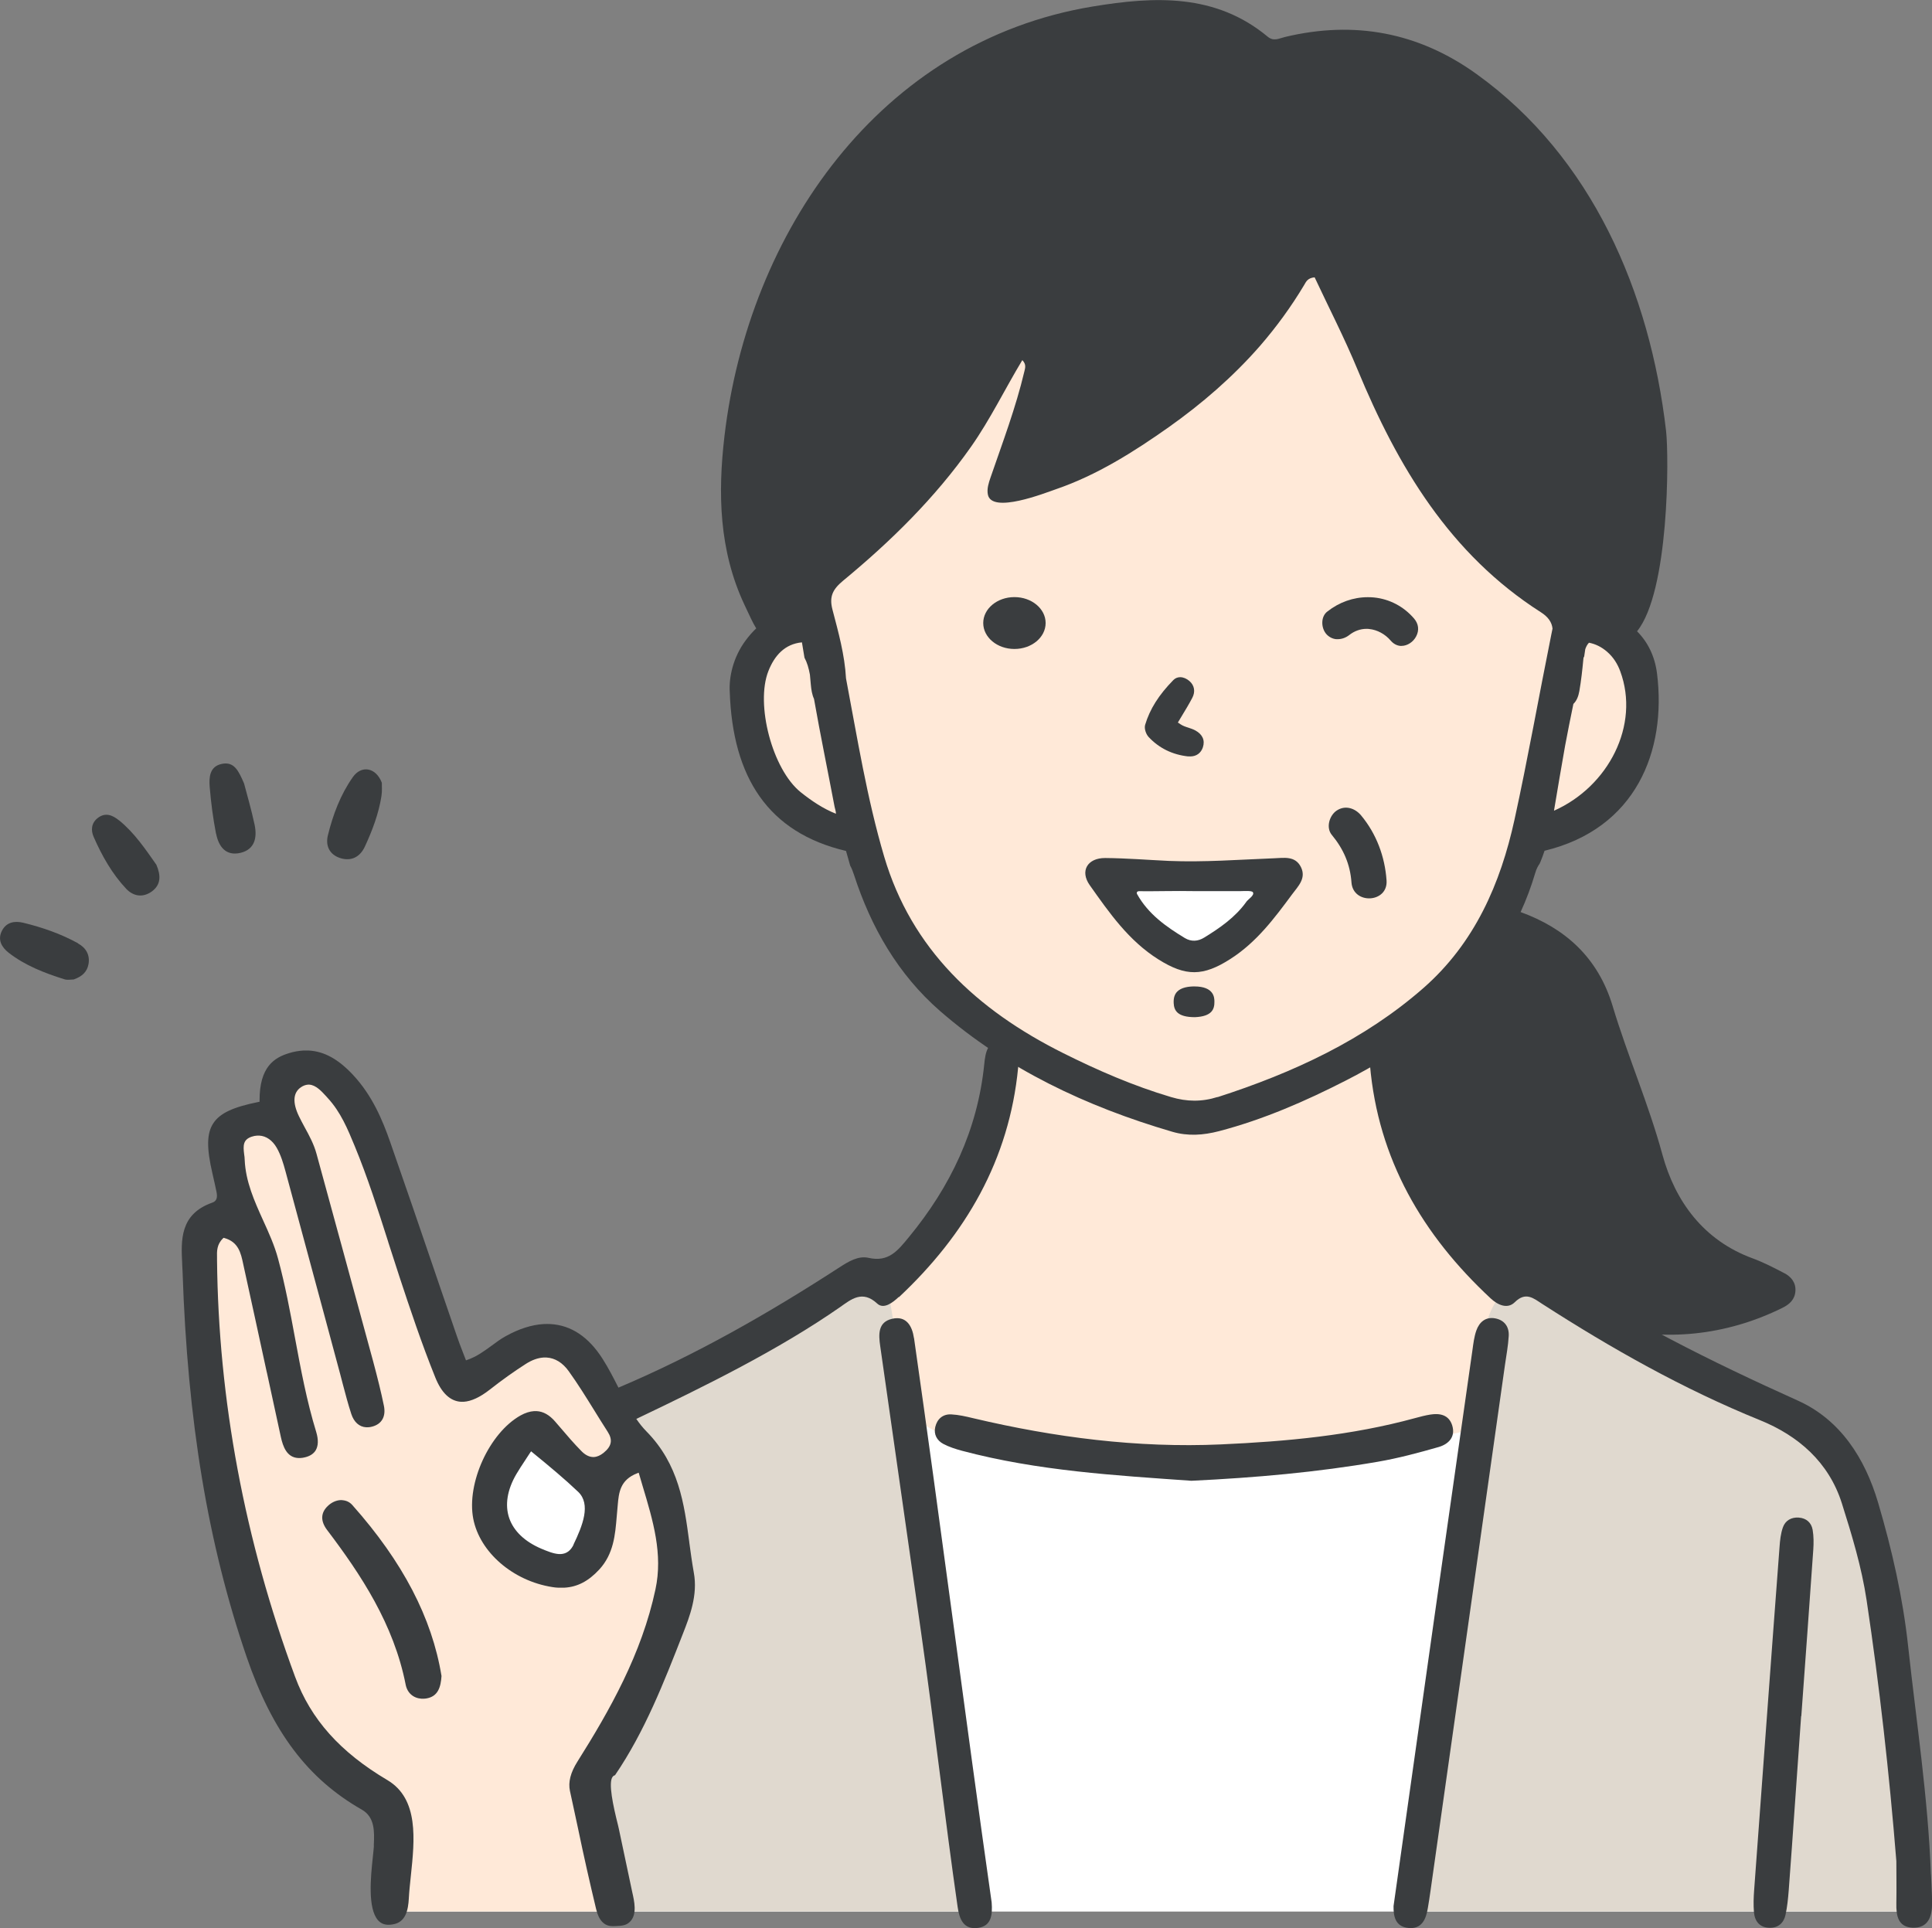
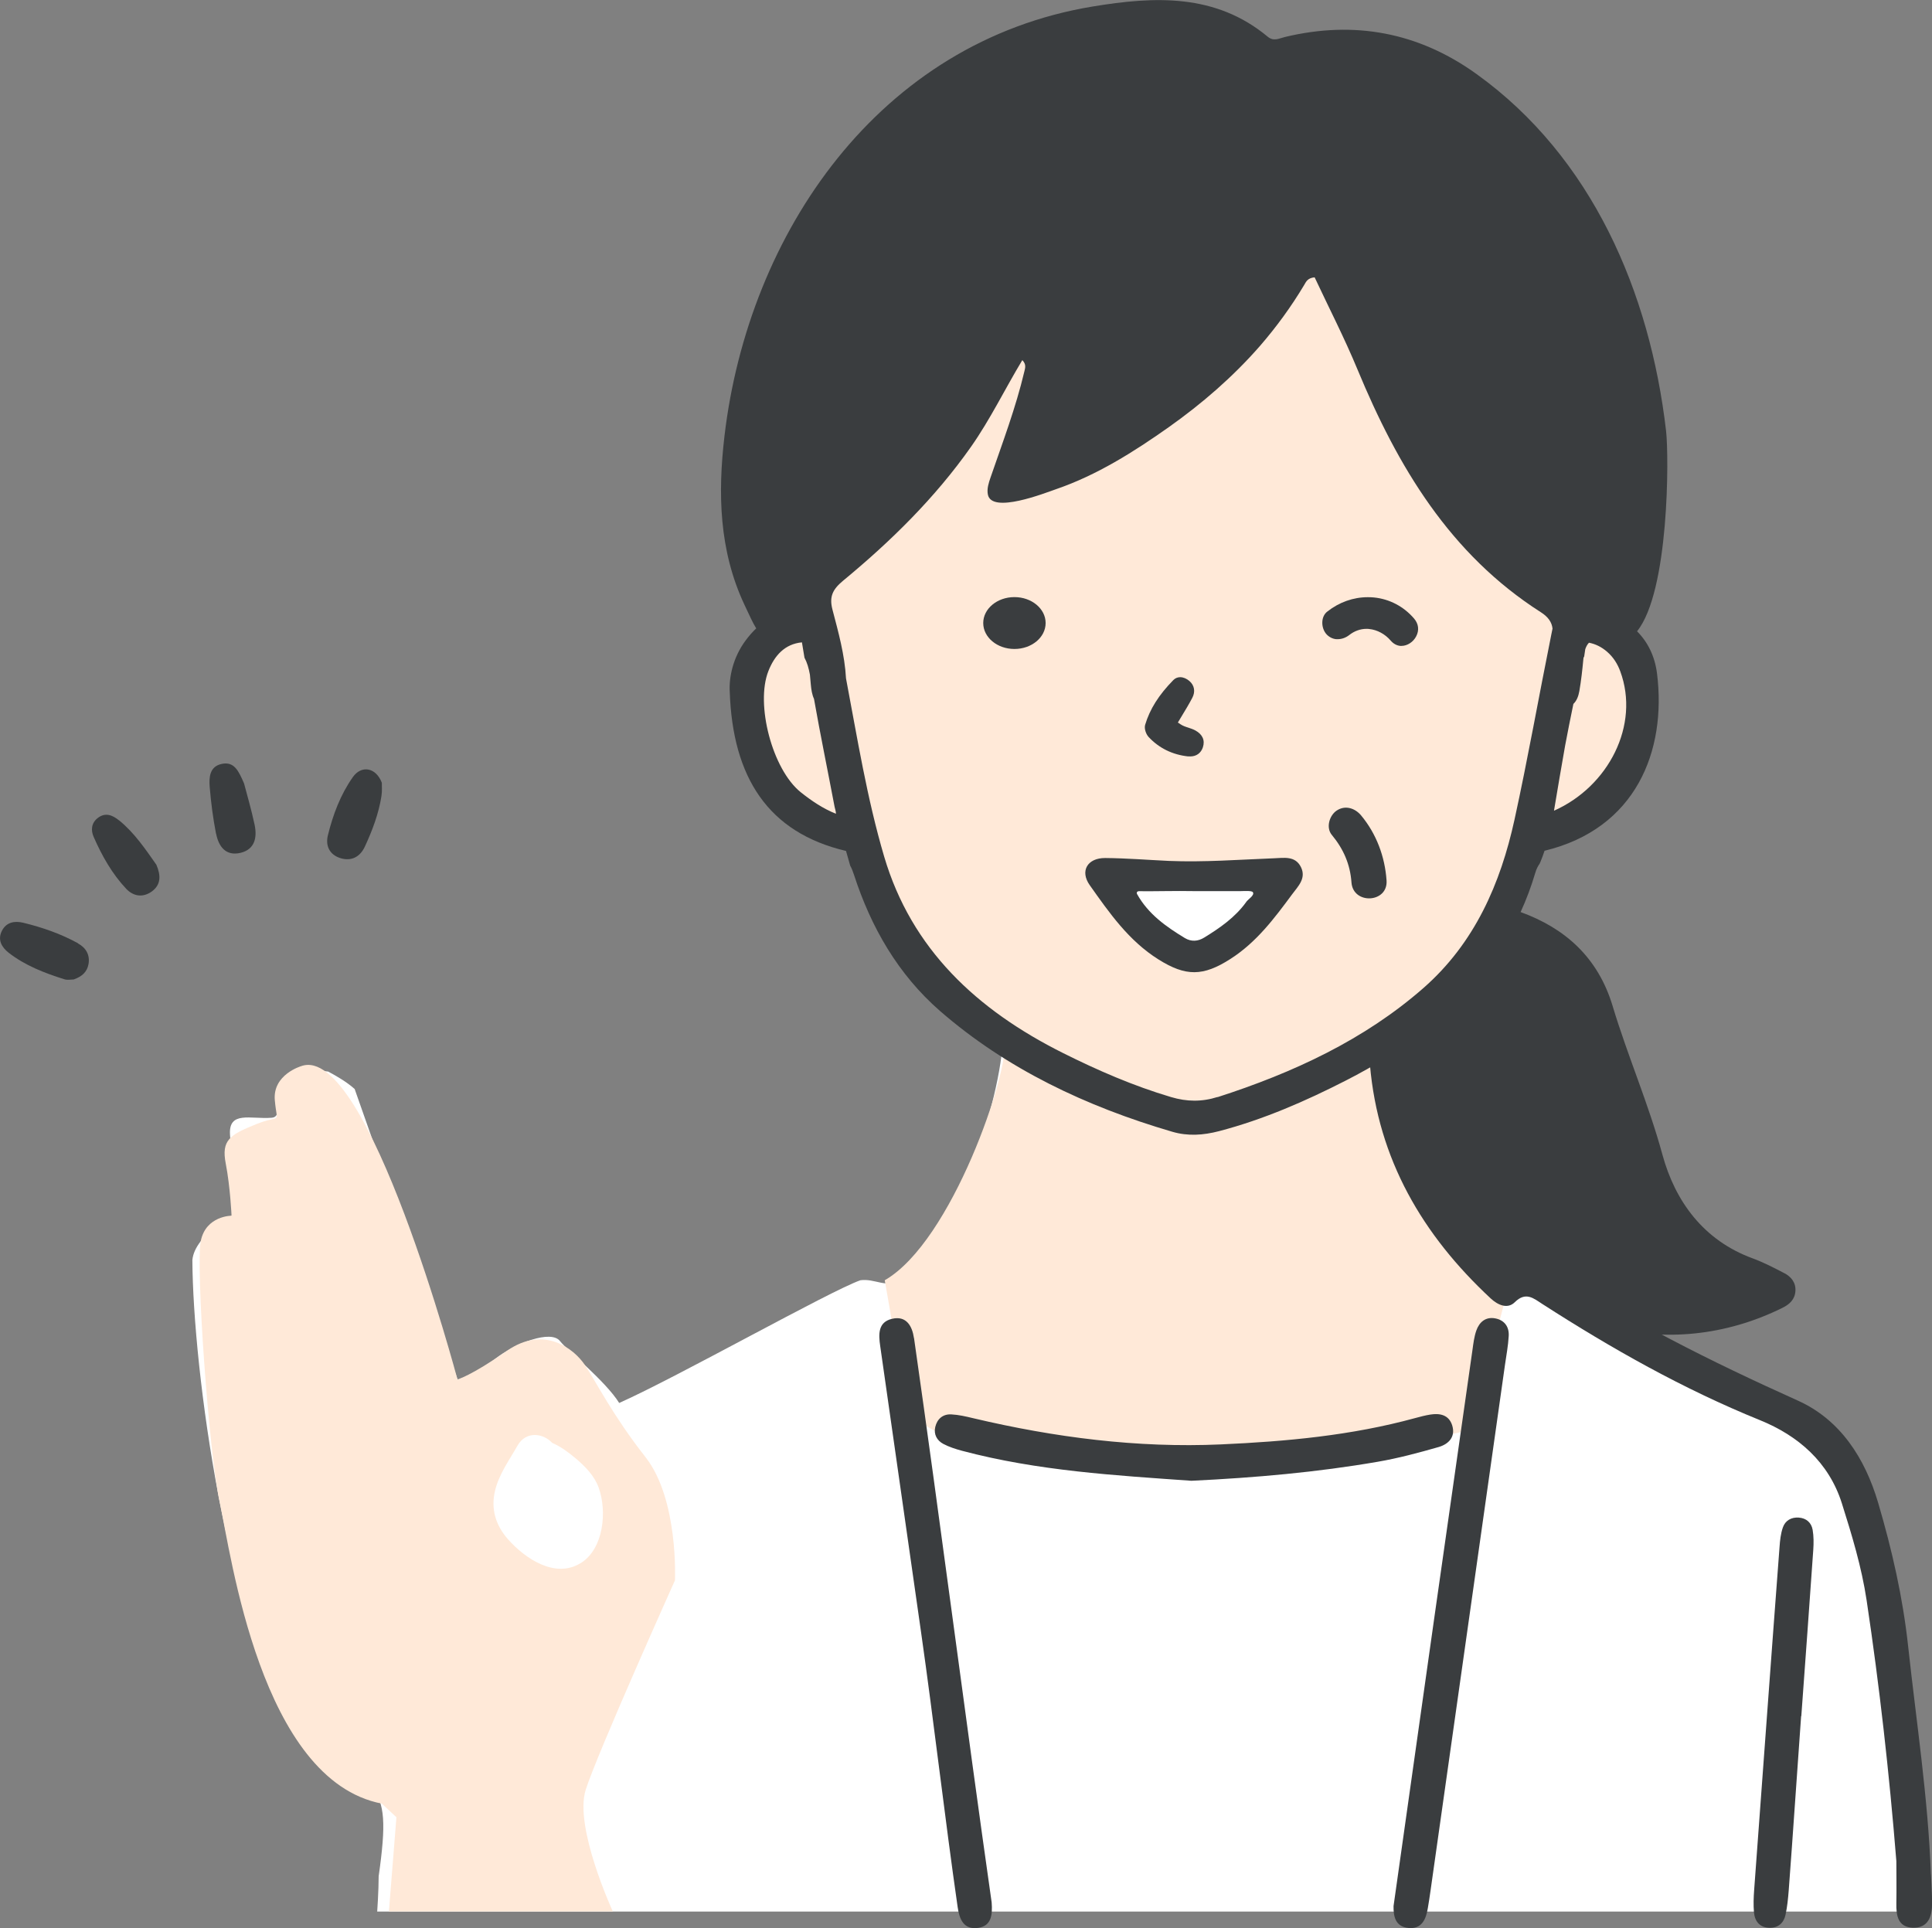
<svg xmlns="http://www.w3.org/2000/svg" id="_レイヤー_2" data-name="レイヤー 2" viewBox="0 0 213.02 212.6">
  <rect x="0" y="0" width="213.02" height="212.6" fill="#808080" stroke="none" />
  <defs>
    <style>
      .cls-1 {
        fill: #3a3d3f;
      }

      .cls-2 {
        fill: #fff;
      }

      .cls-3 {
        fill: #e0d9cf;
      }

      .cls-4 {
        fill: #ffe9d8;
      }
    </style>
  </defs>
  <g id="_レイヤー_1-2" data-name="レイヤー 1">
    <g>
      <g id="_女性_黒髪_ポニーテール" data-name="女性⑦黒髪 ポニーテール">
        <path id="_白" data-name="白" class="cls-2" d="M211.05,210.76s-1.91-24.34-2.83-30.47c-2.57-24.34-9.35-22.62-27.34-32.14-18.4-14.29-19.46-14.01-27.63-34.28,11.41-7.88,11.21-9.36,15.84-21.85,0,0,7.05-1.62,8.73-3.87,1.68-2.25,4.68-8.38,3.41-12.54-1.27-4.16.35-2.77-3.53-6.42-3.87-3.64-28.73-41.27-28.73-41.27l-8.92-1.66-28.21,9.93s-24.08,30.75-25.57,32.52c-3.42,1.75-9.65,19.98,8.64,23.43,0,0,4.51,17.17,15.61,21.97.4,4.77-5.09,23.79-10.98,27.06-1.91.92-3.06-.23-4.68,0-3.42,1.21-20.18,10.68-26.59,13.53-1.47-2.38-5.77-5.84-6.52-6.82-.99-1.29-4.94.22-7.19,1.98-2.26,1.75-3.95,2.69-3.95,2.69-1.06-3.01-2.91-8.06-3.97-11.07-1.88-5.34-3.76-10.67-5.64-16.01-.63-1.8-1.27-3.6-1.9-5.4,0,0-.02-.02-.03-.02-.83-.73-1.85-1.34-2.88-1.89-.49-.07-.99-.11-1.46-.1-1.08.02-2.23.73-2.94,1.51-.54.6-.92,1.35-1.1,2.13-.14.62.1,1.48-.74,1.55-2.33.18-4.77-.8-4.59,1.89.18,2.69.78,8.59.78,8.59,0,0-4.66,2.34-4.93,5.21.07,12.11,3.81,40.18,11.46,51.31,8.53,7.79,10.74,5.02,9.08,16.64,0,1.62-.16,3.89-.16,3.89h27.1-.02s142.39,0,142.39,0Z" />
        <g id="_肌" data-name="肌">
          <path class="cls-4" d="M74.42,174.24s.41-8.92-3.25-13.57c-3.65-4.65-5.44-8.3-6.67-10.14-1.23-1.84-4.54-4.41-8.59-1.59-4.05,2.82-5.47,3.16-5.47,3.16,0,0-9.9-37.21-17.23-34.54,0,0-3.16.92-2.91,3.75.25,2.83.8,1.5-2.08,2.66-2.88,1.16-3.83,1.75-3.33,4.33.5,2.58.64,5.75.64,5.75,0,0-2.82,0-3.39,2.78-.57,2.79.86,23.17,2.09,28.86,1.24,5.7,4.52,30.61,17.87,33.19l1.61,1.5-.83,10.39h24.69s-4.3-9.31-2.99-13.42c1.31-4.11,9.85-23.11,9.85-23.11ZM64.05,172.34c-2.82,1.78-6.15-.48-8.03-2.6-1.36-1.53-1.92-3.34-1.44-5.36.43-1.82,1.58-3.39,2.49-4.99.93-1.63,2.83-1.36,3.81-.29.93.4,1.77,1.02,2.57,1.69,1.05.89,2.09,1.93,2.56,3.25.93,2.58.57,6.71-1.95,8.3Z" />
          <path class="cls-4" d="M174.06,69l-.94-2.2c-19.46-7.12-22.9-42.33-29.86-40.3-1.35,1.45-9.96,20.53-29.55,26.34,0,0,4.79-17.19-.16-19.34,0,0-13.5,20.35-25.34,27.93l1.73,6.96c-12.36-.44-9.65,21.49,4.46,23.23,0,0,5.9,19.43,16.37,23.2.51,3.29-5.78,22.07-13.22,26.35.86,4.87,1.57,8.62,1.66,13.56,8.02,10.41,46.35,6.92,64.08,2.69.21-2.58,1.08-4.76,1.27-7.34.3-4.04,1.76-6.98,2.3-11-3.62-2.99-8.44-7.77-9.37-10.95-2.9-9.98-4.36-14.71-4.36-14.71,0,0,11.08-5.47,15.97-21.69,0,0,10.78-2.18,11.61-9.13.83-6.95,1.45-13.31-6.64-13.6ZM131.65,105.67c-5.41-1.5-10.07-8.86-10.07-8.86h20.1c-5.99,8.43-10.03,8.86-10.03,8.86Z" />
        </g>
        <g id="_カラー" data-name="カラー">
-           <path class="cls-3" d="M73.86,171.79c.22,3.78-.75,7.57-2.32,10.98.26-.64.31-.76.26-.65-1.6,4.19-5.05,8.86-6.55,12.47-.39,1-.78,3.21-.78,3.39.19.48,3,12.41,3.08,12.78h40c-1.68-7.49-8.33-65.1-10.12-70.5,0,0-1.48-.06-4.92,2.31-4.45,3.46-19.58,9.5-25.48,13.78,3.89,4.29,6.51,9.54,6.82,15.43Z" />
-           <path class="cls-3" d="M168.12,141.16s-3.56.44-4.5,6.01c-.95,5.57-8.65,63.59-8.65,63.59h55.82s-1.78-29.58-4.15-38.23c-2.37-8.65-3.37-13.04-9.15-15.76-5.78-2.73-24.98-12.26-29.37-15.61Z" />
-         </g>
+           </g>
        <g id="_アウトライン" data-name="アウトライン">
          <g>
            <path class="cls-1" d="M212.9,206.69c-.31-8.44-1.6-16.77-2.51-25.15-.58-5.39-1.78-10.65-3.31-15.84-1.45-4.92-4.18-9.16-8.85-11.26-9.51-4.28-18.81-8.89-27.48-14.69-1.12-.75-2.35-1.33-3.69-1.05-1.55.32-2.41-.42-3.32-1.49-4.95-5.82-8.25-12.37-8.98-20.07-.12-1.28-.48-2.57-2.17-2.35-1.52.19-1.64,1.47-1.54,2.64.9,10.4,5.8,18.76,13.32,25.75.79.73,1.85,1.2,2.65.41,1.21-1.2,2.08-.42,3.01.18,7.66,4.93,15.55,9.39,24.03,12.83,4.21,1.71,7.58,4.62,9.02,9.16,1.11,3.51,2.18,7.04,2.73,10.69,1.42,9.47,2.49,18.98,3.28,28.77,0,1.39.03,3.03,0,4.66-.03,1.35.19,2.62,1.8,2.68,1.72.06,2.14-1.24,2.14-2.68,0-1.06-.08-2.13-.12-3.19Z" />
            <path class="cls-1" d="M100.77,147.54c-.19-1.32-.84-2.49-2.41-2.12-1.56.36-1.5,1.7-1.31,3,1.51,10.53,3.01,21.06,4.51,31.59,1.39,9.72,2.63,20.56,4.03,30.28.19,1.31.65,2.53,2.27,2.29,1.46-.22,1.58-1.45,1.48-2.8-2.89-20.29-5.64-41.82-8.56-62.23Z" />
            <path class="cls-1" d="M164.85,145.37c-1.05-.19-1.74.41-2.07,1.34-.24.68-.33,1.43-.43,2.16-1.4,9.8-2.8,19.6-4.19,29.4-1.45,10.21-3.04,21.54-4.51,31.91-.01,1.06.15,2.26,1.64,2.41,1.46.15,1.94-.95,2.14-2.18.11-.65.21-1.29.3-1.94,2.69-18.96,5.52-39.03,8.21-57.99.15-1.05.35-2.1.41-3.16.06-1.02-.47-1.76-1.5-1.95Z" />
            <path class="cls-1" d="M160.11,157.15c-.37-1.14-1.35-1.34-2.41-1.17-.57.09-1.12.24-1.68.39-7.01,1.92-14.22,2.58-21.42,2.9-9.21.41-18.33-.77-27.3-2.89-.79-.19-1.6-.38-2.41-.42-.93-.05-1.56.5-1.77,1.39-.19.81.19,1.49.88,1.86.64.34,1.36.57,2.06.76,8.38,2.23,16.97,2.72,25.3,3.31,7.08-.34,13.86-.94,20.57-2.1,2.26-.39,4.49-.99,6.69-1.62,1.1-.32,1.9-1.12,1.49-2.41Z" />
            <path class="cls-1" d="M198.33,167.34c-.83-.06-1.49.33-1.75,1.08-.24.68-.32,1.43-.37,2.16-.94,12.39-1.88,25.43-2.8,37.83-.06.81-.09,1.64-.02,2.45.09,1.01.65,1.7,1.73,1.71.94.02,1.56-.54,1.75-1.43.19-.88.28-1.78.35-2.67.47-6.2.92-13.04,1.37-19.24,0,0,.02,0,.02,0,.44-6.12.9-12.23,1.32-18.35.05-.73.05-1.48-.07-2.19-.14-.79-.69-1.29-1.53-1.35Z" />
-             <path class="cls-1" d="M99.11,143.04c7.36-6.9,12.17-15.14,13.15-25.33.12-1.25.11-2.66-1.52-2.9-1.86-.27-2.09,1.24-2.22,2.56-.74,7.25-3.73,13.49-8.32,19.06-1.18,1.43-2.2,2.78-4.43,2.27-1.14-.26-2.22.41-3.2,1.04-7.79,5.05-15.82,9.65-24.38,13.27-.01-.03-.03-.05-.04-.08-.53-1.04-1.08-2.11-1.7-3.08-1.54-2.43-3.47-3.72-5.75-3.85-.12,0-.25-.01-.37-.01-.13,0-.26,0-.4.01-1.31.08-2.7.52-4.16,1.33-.55.3-1.06.68-1.56,1.05-.81.59-1.64,1.21-2.69,1.57l-.14.05-.36-.93c-.23-.6-.45-1.16-.64-1.73-.66-1.93-1.32-3.86-1.99-5.8l-.49-1.44c-1.58-4.64-3.22-9.43-4.89-14.21-.83-2.37-1.96-5.09-4.08-7.36-1.62-1.74-3.17-2.59-4.86-2.69-.1,0-.2,0-.31,0-.11,0-.22,0-.33,0-.5.03-1.02.12-1.54.28-1.63.49-3.29,1.5-3.27,5.25v.12s-.12.02-.12.02c-2.79.56-4.23,1.23-4.96,2.32-.75,1.11-.78,2.73-.11,5.59.17.75.32,1.4.44,1.99.14.67,0,1.04-.46,1.2-3.6,1.26-3.45,4.17-3.32,6.74v.08c.02.27.03.53.04.79.55,16.53,2.8,30.03,7.07,42.5,2.83,8.25,6.74,13.43,12.69,16.82,1.46.83,1.39,2.45,1.33,3.87v.23c-.02.29-.07.72-.12,1.21-.22,2.09-.58,5.59.59,6.9.3.33.67.49,1.15.49.14,0,.28-.01.44-.04,1.46-.21,1.73-1.58,1.8-2.9.04-.76.13-1.58.22-2.45.42-3.98.9-8.49-2.58-10.56-5.22-3.09-8.45-6.71-10.18-11.39-5.57-15.06-8.46-30.54-8.61-45.99v-.23c-.02-.72-.03-1.46.66-2.13l.06-.06.08.02c1.56.43,1.83,1.66,2.08,2.84l.05.23c.86,3.89,1.71,7.84,2.54,11.66l.04.16c.51,2.36,1.02,4.71,1.53,7.06.23,1.04.65,2.24,1.9,2.31.04,0,.08,0,.12,0,.04,0,.09,0,.14,0,.16,0,.33-.04.51-.08.54-.13.94-.39,1.17-.77.29-.49.31-1.18.06-2.01-1.05-3.41-1.71-6.97-2.35-10.42-.53-2.86-1.08-5.82-1.86-8.7-.39-1.46-1.03-2.87-1.65-4.23-.95-2.1-1.93-4.27-2.03-6.68,0-.2-.03-.41-.06-.61-.12-.96-.12-1.61.83-1.93.2-.07.41-.11.61-.12.04,0,.08,0,.12,0s.08,0,.11,0c.76.04,1.45.52,1.92,1.34.46.8.73,1.72.97,2.6,1.41,5.19,2.79,10.32,4.32,16l1.71,6.36.29,1.11c.29,1.09.58,2.21.94,3.3.29.88.88,1.41,1.63,1.45.03,0,.07,0,.1,0,.04,0,.07,0,.11,0,.14,0,.3-.03.45-.07,1.07-.28,1.54-1.12,1.3-2.3-.3-1.47-.69-3.04-1.2-4.95-1.16-4.27-2.32-8.54-3.49-12.81l-.39-1.42c-.78-2.87-1.57-5.73-2.35-8.6-.28-1.04-.79-1.99-1.29-2.9-.22-.41-.45-.83-.65-1.25-.72-1.5-.65-2.6.22-3.19.26-.18.52-.27.78-.29.02,0,.05,0,.07,0,.02,0,.05,0,.07,0,.72.04,1.34.71,1.88,1.3l.15.17c1.44,1.55,2.22,3.46,2.98,5.3,1.42,3.44,2.57,7.04,3.68,10.52l.04.14c.4,1.24.81,2.53,1.23,3.8,1.13,3.42,2.42,7.3,3.93,11.04.69,1.73,1.65,2.63,2.84,2.7.05,0,.09,0,.14,0,.05,0,.1,0,.15,0,.84-.05,1.81-.5,2.87-1.33,1.39-1.09,2.71-2.03,4.01-2.86.66-.42,1.31-.65,1.93-.69.06,0,.11,0,.17,0s.11,0,.16,0c.93.05,1.78.57,2.45,1.51,1,1.39,1.91,2.86,2.79,4.28.48.78.98,1.58,1.5,2.39.58.9.45,1.6-.45,2.33-.35.28-.7.44-1.05.46-.02,0-.05,0-.07,0-.03,0-.05,0-.08,0-.42-.02-.84-.24-1.24-.65-.82-.83-1.59-1.73-2.34-2.61l-.56-.65c-.62-.72-1.3-1.11-2.04-1.15-.04,0-.09,0-.13,0-.05,0-.1,0-.15,0-.47.03-.98.19-1.5.48-3.43,1.93-5.96,7.46-5.21,11.38.71,3.69,4.37,6.86,8.71,7.54.22.04.44.06.66.07.11,0,.23,0,.34,0s.22,0,.33,0c1.45-.08,2.67-.72,3.86-2.01,1.58-1.72,1.75-3.81,1.92-5.83.02-.3.05-.61.08-.91l.03-.34c.12-1.38.25-2.8,2.16-3.53l.15-.06.05.16c.11.37.22.75.33,1.12l.05.17c1.16,3.86,2.26,7.52,1.42,11.42-1.51,7.09-5.03,13.32-8.61,19-.75,1.19-1.02,2.24-.82,3.21.14.64.28,1.29.42,1.94.16.76.33,1.52.49,2.28.61,2.94,1.28,5.9,1.98,8.82.3,1.26.9,1.88,1.81,1.88.04,0,.09,0,.13,0,.09,0,.18,0,.27-.01.62-.03,1.16-.05,1.6-.56.7-.81.41-2.13.17-3.19-.03-.12-.05-.23-.07-.33l-1.41-6.66c-.01-.07-.05-.2-.09-.39-.54-2.14-1.09-4.69-.59-5.33.07-.09.16-.15.26-.17,3.29-4.83,5.42-10.31,7.49-15.61.74-1.89,1.66-4.25,1.2-6.73-.2-1.12-.35-2.25-.5-3.34v-.03c-.56-4.21-1.14-8.56-4.72-12.2-.41-.42-.78-.88-1.12-1.38,7.49-3.57,15.68-7.6,22.47-12.33,1.2-.84,2.45-1.92,4.09-.39.72.67,1.71-.1,2.38-.73ZM63.25,170.31c-.32.67-.78,1.01-1.4,1.05-.04,0-.07,0-.11,0-.04,0-.08,0-.12,0-.62-.04-1.31-.33-1.91-.58-1.84-.78-3.06-1.94-3.56-3.37-.5-1.45-.23-3.13.78-4.86.31-.53.65-1.04,1.04-1.63l.03-.05c.15-.22.3-.45.46-.7l.1-.14.13.11c1.9,1.55,3.59,2.96,5.06,4.36,1.43,1.37.49,3.72-.52,5.82Z" />
-             <path class="cls-1" d="M37.73,165.41s-.06,0-.09,0c-.03,0-.07,0-.1,0-.5.03-1,.26-1.41.66-.78.75-.8,1.66-.07,2.63,3.73,4.92,7.36,10.39,8.67,17.07.18.9.84,1.48,1.74,1.54.04,0,.08,0,.13,0,.05,0,.09,0,.14,0,.07,0,.15-.01.22-.02,1.37-.2,1.64-1.31,1.72-2.48-1.05-6.42-4.27-12.59-9.83-18.85-.29-.33-.67-.51-1.11-.54Z" />
            <path class="cls-1" d="M8.6,104.01c-1.89-1.04-3.93-1.75-6.03-2.26-.95-.23-1.88-.08-2.37.91-.49.99,0,1.8.75,2.39,1.82,1.42,3.96,2.24,6.14,2.93.35.11.77.02,1.04.02.94-.33,1.48-.85,1.63-1.7.18-1.03-.31-1.81-1.16-2.27Z" />
            <path class="cls-1" d="M37.49,94.61c1.26.41,2.23-.14,2.75-1.28.82-1.78,1.52-3.62,1.82-5.56.09-.57.03-1.15.04-1.46-.65-1.7-2.25-1.96-3.19-.63-1.37,1.94-2.2,4.16-2.76,6.44-.27,1.12.16,2.1,1.34,2.49Z" />
            <path class="cls-1" d="M13.11,90.45c-.69-.56-1.48-.9-2.31-.27-.74.56-.8,1.37-.47,2.11.91,2.07,2.02,4.05,3.58,5.71.78.83,1.84,1.02,2.84.29,1-.74,1-1.75.49-2.94-1.18-1.67-2.39-3.5-4.13-4.91Z" />
            <path class="cls-1" d="M23.83,91.93c.27,1.39,1.05,2.5,2.69,2.11,1.61-.39,1.84-1.73,1.55-3.11-.35-1.64-.82-3.25-1.16-4.54-.59-1.35-1.07-2.47-2.49-2.15-1.32.29-1.38,1.5-1.3,2.52.14,1.73.37,3.47.7,5.18Z" />
          </g>
          <g>
-             <path class="cls-1" d="M131.69,108.77c-.62,0-1.45.1-1.91.59-.28.3-.4.71-.37,1.26.04.76.36,1.54,2.34,1.54,1.91-.08,2.16-.91,2.15-1.71,0-.42-.02-1.68-2.21-1.68Z" />
            <path class="cls-1" d="M140.44,94.64c-3.85.15-7.7.45-11.56.29-2.34-.11-4.68-.3-7.02-.32-1.96-.01-2.81,1.43-1.71,2.99,2.16,3.05,4.29,6.13,7.59,8.2,3,1.88,4.91,1.88,7.94-.07,2.87-1.84,4.83-4.47,6.79-7.12.66-.89,1.58-1.76.97-3-.63-1.27-1.88-1.01-3-.97ZM137.4,99.47c-1.21,1.68-2.88,2.84-4.62,3.91-.69.43-1.44.48-2.15.05-2.06-1.25-4.02-2.63-5.25-4.83-.1-.18,0-.33.2-.33,2.01.02,4.03-.05,6.03-.01,1.74,0,3.48,0,5.21,0,.29,0,1.17-.07,1.31.11.25.34-.52.78-.73,1.09Z" />
            <path class="cls-1" d="M131.02,83.4c.07,0,.14.01.21.01.68,0,1.19-.37,1.4-1.01.25-.77-.04-1.42-.82-1.85-.25-.14-.51-.22-.77-.31-.32-.1-.62-.2-.9-.39l-.27-.18.44-.73c.41-.68.8-1.32,1.15-1.99.36-.68.24-1.38-.32-1.86-.3-.26-.67-.42-1.01-.42-.29,0-.55.11-.75.31-1.62,1.65-2.61,3.23-3.12,4.95-.12.42.1,1.03.39,1.34,1.15,1.23,2.62,1.95,4.37,2.14Z" />
            <path class="cls-1" d="M151.49,65.88c-.22-.02-.45-.03-.67-.03-1.61,0-3.16.55-4.48,1.59-.32.25-.51.64-.54,1.09-.04.52.14,1.06.46,1.41.29.31.66.5,1.07.54.05,0,.11,0,.17,0,.44,0,.89-.16,1.27-.46.56-.44,1.22-.68,1.9-.68.1,0,.2,0,.31.02.87.09,1.73.55,2.35,1.27.3.35.66.55,1.06.59.05,0,.09,0,.14,0,.64,0,1.3-.43,1.62-1.06.35-.67.26-1.38-.24-1.96-1.14-1.33-2.71-2.15-4.42-2.32Z" />
            <ellipse class="cls-1" cx="111.85" cy="68.7" rx="3.44" ry="2.86" />
            <path class="cls-1" d="M196.72,140.38c-1.13-.59-2.27-1.18-3.46-1.62-5.43-1.98-8.56-6.3-9.96-11.43-1.52-5.59-3.83-10.87-5.49-16.39-1.62-5.39-5.27-8.6-10.15-10.37.63-1.37,1.17-2.81,1.62-4.33.12-.42.29-.74.48-1.01.03-.07.06-.13.09-.2.17-.4.31-.81.45-1.22,10.08-2.43,13.47-11,12.4-19.56-.24-1.89-1.02-3.46-2.2-4.64,3.55-4.39,3.52-19.31,3.2-22.09-1.77-15.28-8.15-30.19-20.89-39.35-6.4-4.61-13.48-5.93-21.14-4.09-.64.15-1.22.52-1.89-.03-5.77-4.8-12.51-4.45-19.26-3.34-23.58,3.87-38.01,24.99-40.64,47.37-.74,6.3-.61,12.61,2.2,18.6.55,1.17.93,2.02,1.3,2.61-.4.38-.79.82-1.14,1.29-1.46,1.95-1.87,4.16-1.78,5.69.32,9.45,4.23,15.54,12.82,17.56.15.54.31,1.08.46,1.62.17.3.3.65.43,1.04,1.86,5.73,4.83,10.94,9.49,15,7.34,6.38,16.09,10.52,25.58,13.3,1.73.51,3.42.39,5.16-.06,4.93-1.29,9.56-3.32,14-5.59,1.59-.81,3.13-1.68,4.6-2.6.58,6.66,4.51,13.16,8.4,18.63,8.11,11.41,22.55,15.27,35.13,9.04.79-.39,1.37-.93,1.43-1.85.06-.94-.47-1.58-1.23-1.98ZM171.34,89.4c.42-2.49.81-4.85,1.23-7.19.28-1.53.6-3.06.91-4.59.36-.34.56-.85.66-1.43.2-1.16.33-2.34.44-3.51,0-.06.01-.11.02-.16.02-.04.05-.09.07-.13.04-.27.08-.54.12-.81.1-.29.23-.53.41-.71.71.14,1.38.46,2,1,.69.6,1.15,1.34,1.45,2.16,2.18,5.91-1.28,12.69-7.32,15.37ZM88.28,87.35c-3.13-2.52-5-9.7-3.56-13.35.68-1.73,1.82-2.99,3.7-3.17.09.56.18,1.13.28,1.69.29.53.47,1.16.6,1.87.04.37.07.74.1,1.1.05.56.14,1.12.35,1.57.7,3.97,1.52,7.93,2.27,11.9.05.25.15.5.15.77-1.41-.56-2.69-1.42-3.89-2.38ZM134.25,120.96c-1.73.55-3.39.53-5.13.01-4.15-1.23-8.1-2.95-11.9-4.85-9.53-4.76-16.72-11.48-19.73-21.66-1.91-6.47-2.96-13.08-4.21-19.66-.14-2.59-.84-5.09-1.49-7.57-.38-1.44.02-2.24,1.16-3.19,5.28-4.36,10.14-9.13,14.11-14.77,2.13-3.03,3.73-6.36,5.66-9.56.47.48.31.89.22,1.27-.94,3.97-2.39,7.8-3.72,11.66-.21.61-.42,1.25-.3,1.88.4,2.18,6.28-.15,7.55-.59,4.48-1.54,8.55-4.11,12.4-6.83,3.67-2.6,7.09-5.56,10.05-8.95,1.82-2.1,3.46-4.35,4.88-6.73.21-.36.38-.77,1.15-.84,1.56,3.33,3.29,6.69,4.73,10.17,4.43,10.69,10.17,20.35,20.23,26.77.79.51,1.19,1.08,1.27,1.79-.05.21-.09.44-.14.69-1.37,6.79-2.57,13.6-4.05,20.37-1.54,7.04-4.38,13.62-10.06,18.59-6.5,5.69-14.33,9.33-22.69,12.02Z" />
          </g>
        </g>
      </g>
      <path class="cls-1" d="M147.38,89.38c-.8.53-1.21,1.88-.53,2.69,1.27,1.53,2.02,3.23,2.16,5.22.17,2.49,4.04,2.29,3.87-.2-.18-2.63-1.12-5.15-2.81-7.18-.67-.8-1.75-1.16-2.69-.53Z" />
    </g>
  </g>
</svg>